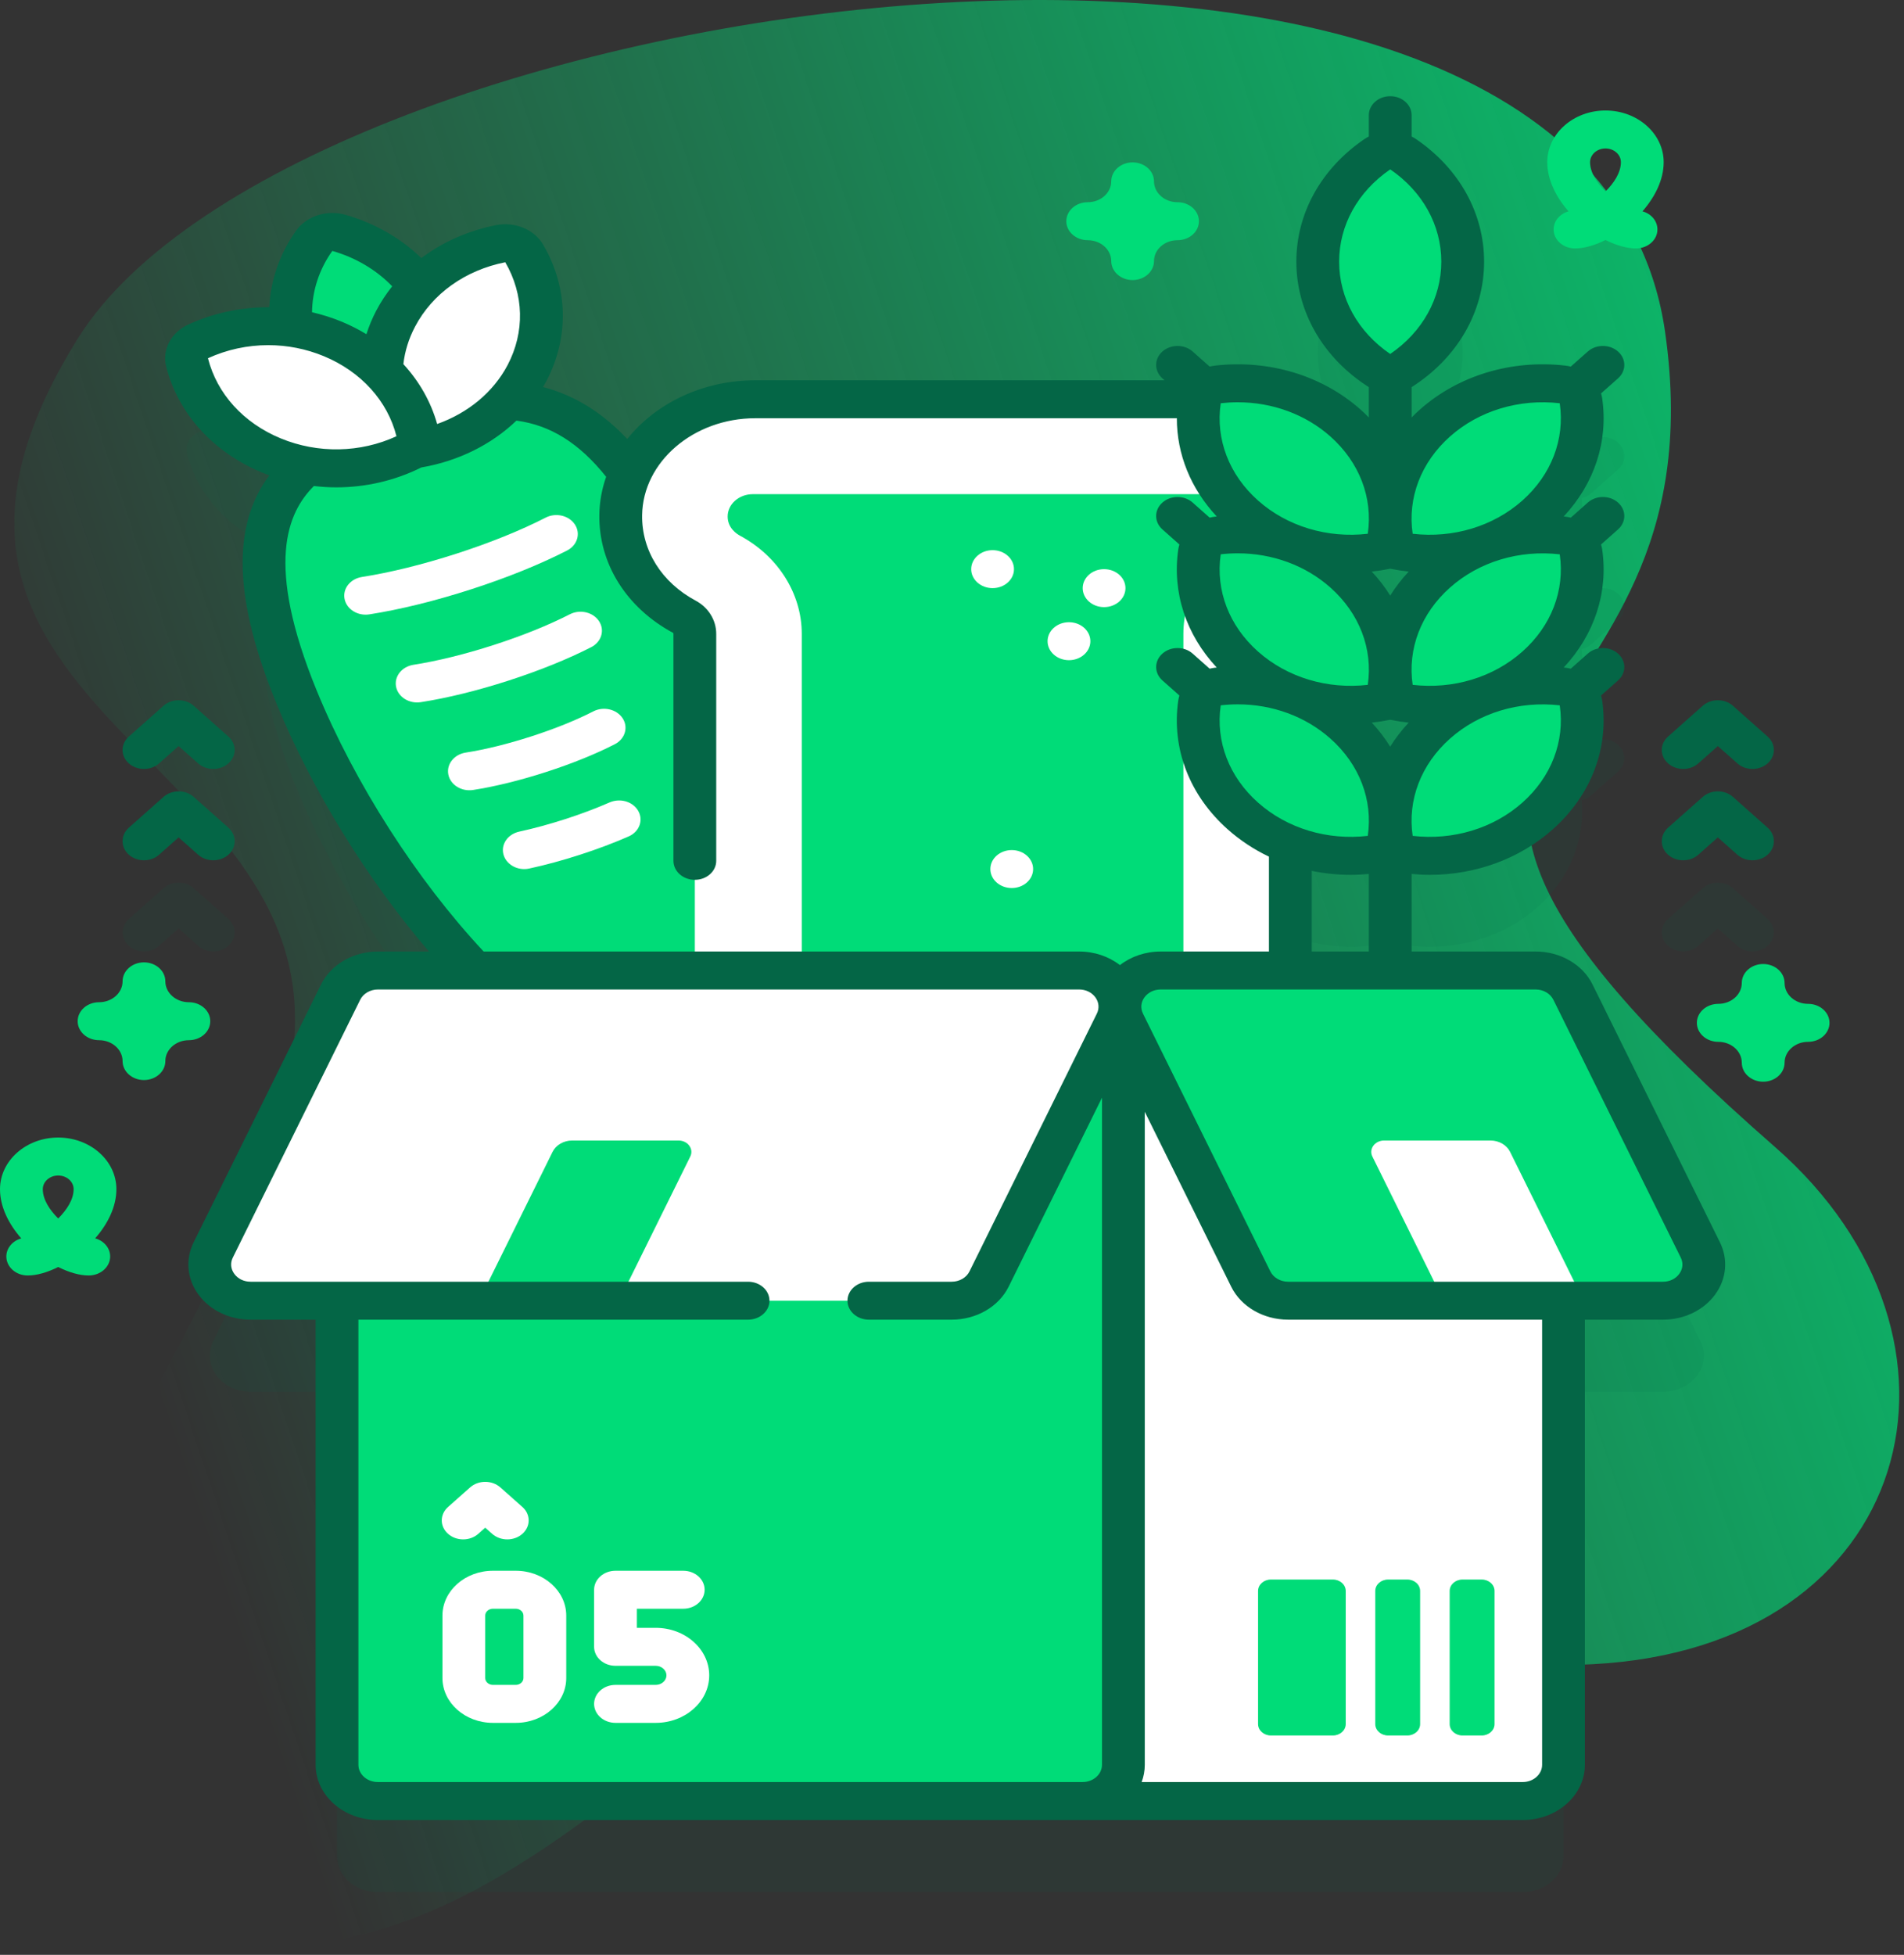
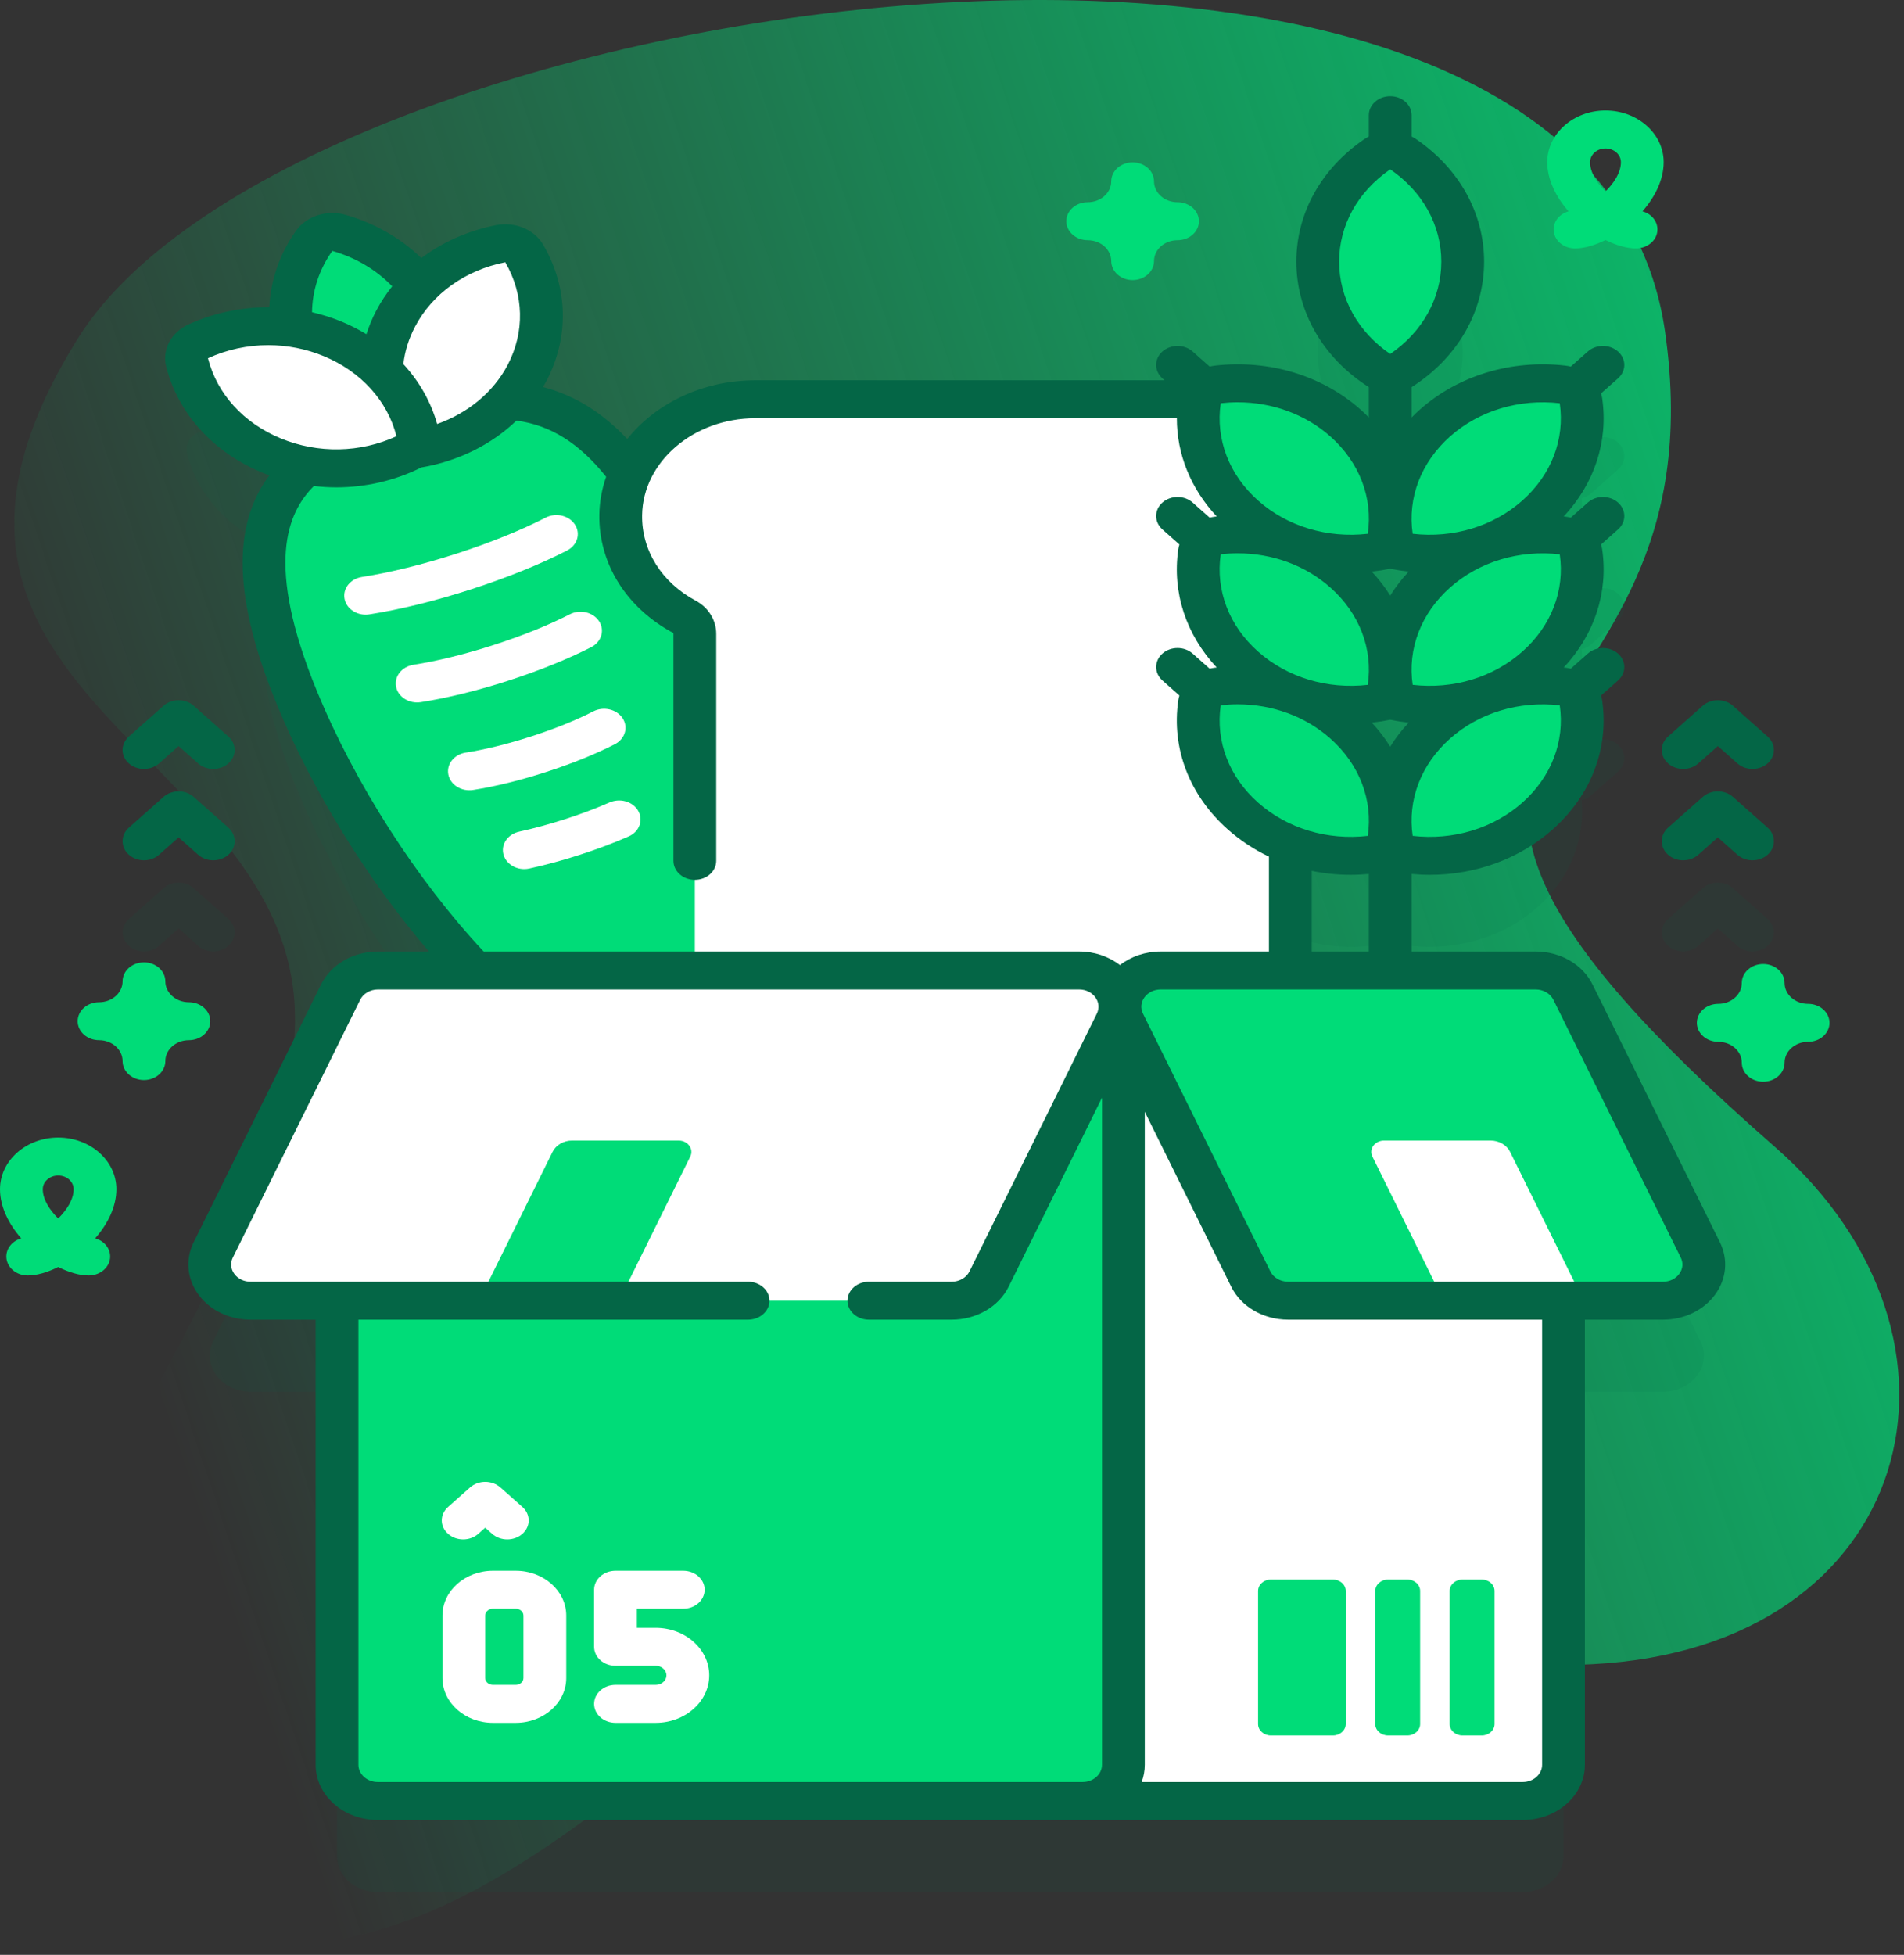
<svg xmlns="http://www.w3.org/2000/svg" width="76" height="78" viewBox="0 0 76 78" fill="none">
  <rect x="0" y="0" width="76" height="78" fill="#333333" stroke="none" />
  <path d="M70.854 45.769C50.049 27.584 68.971 30.7 66.461 13.228C63.411 -8.002 11.845 -0.486 3.112 13.498C-6.125 28.29 12.886 29.908 11.725 41.694C10.589 53.226 -7.836 70.803 6.461 76.587C17.999 81.254 27.118 67.897 36.664 62.742C52.511 54.712 52.946 66.947 63.557 66.404C76.481 65.744 79.629 53.439 70.854 45.769Z" fill="url(#paint0_linear_702_2660)" />
  <g opacity="0.1">
    <path d="M8.513 37.961C8.294 37.961 8.076 37.887 7.909 37.739L7.13 37.047L6.35 37.739C6.017 38.035 5.476 38.035 5.143 37.739C4.809 37.443 4.809 36.964 5.143 36.668L6.526 35.441C6.686 35.299 6.903 35.219 7.13 35.219C7.356 35.219 7.573 35.298 7.733 35.441L9.117 36.668C9.45 36.964 9.45 37.443 9.117 37.739C8.95 37.887 8.731 37.961 8.513 37.961Z" fill="#046646" />
    <path d="M67.186 37.961C66.967 37.961 66.748 37.887 66.582 37.739C66.248 37.443 66.248 36.964 66.582 36.668L67.965 35.441C68.126 35.299 68.343 35.219 68.569 35.219C68.795 35.219 69.013 35.299 69.173 35.441L70.556 36.668C70.889 36.964 70.889 37.443 70.556 37.739C70.222 38.035 69.682 38.035 69.348 37.739L68.569 37.047L67.789 37.739C67.623 37.887 67.404 37.961 67.186 37.961Z" fill="#046646" />
  </g>
  <path opacity="0.1" d="M67.871 53.511L62.787 43.225C62.527 42.7 61.942 42.361 61.296 42.361H56.346V37.745C58.133 37.931 59.997 37.416 61.369 36.199C62.688 35.029 63.275 33.458 63.134 31.93C63.272 31.897 63.404 31.835 63.513 31.739L64.585 30.787C64.919 30.491 64.919 30.012 64.585 29.716C64.252 29.42 63.711 29.42 63.378 29.716L62.305 30.668C62.197 30.764 62.127 30.881 62.089 31.004C60.368 30.879 58.596 31.4 57.278 32.569C56.91 32.896 56.6 33.255 56.346 33.635V31.719C58.133 31.905 59.997 31.39 61.37 30.172C62.688 29.003 63.275 27.432 63.134 25.904C63.272 25.871 63.404 25.809 63.513 25.712L64.585 24.761C64.919 24.465 64.919 23.985 64.585 23.69C64.252 23.394 63.711 23.394 63.378 23.69L62.306 24.641C62.197 24.738 62.127 24.855 62.089 24.977C60.368 24.852 58.597 25.373 57.279 26.543C56.91 26.87 56.6 27.229 56.346 27.609V25.691C58.134 25.877 59.997 25.363 61.37 24.145C62.688 22.976 63.275 21.404 63.134 19.877C63.273 19.843 63.404 19.782 63.513 19.685L64.585 18.734C64.919 18.438 64.919 17.958 64.585 17.663C64.252 17.367 63.712 17.367 63.378 17.663L62.306 18.614C62.197 18.711 62.127 18.828 62.09 18.95C60.368 18.825 58.597 19.346 57.279 20.516C56.91 20.843 56.601 21.202 56.346 21.581V18.679V18.112C57.597 17.122 58.385 15.682 58.385 14.077C58.385 12.423 57.548 10.944 56.231 9.952C56.302 9.842 56.346 9.715 56.346 9.579V8.233C56.346 7.815 55.964 7.476 55.492 7.476C55.021 7.476 54.639 7.815 54.639 8.233V9.579C54.639 9.715 54.683 9.842 54.754 9.952C53.437 10.944 52.6 12.423 52.6 14.077C52.6 15.682 53.389 17.122 54.639 18.112V18.679V21.581C54.384 21.202 54.075 20.843 53.706 20.516C52.388 19.346 50.617 18.825 48.895 18.95C48.858 18.828 48.788 18.711 48.679 18.614L47.606 17.663C47.273 17.367 46.733 17.367 46.399 17.663C46.066 17.958 46.066 18.438 46.399 18.734L47.34 19.568H30.049C27.817 19.568 25.906 20.805 25.138 22.547C23.619 20.49 21.99 19.716 20.261 19.624C20.561 19.292 20.823 18.924 21.035 18.521C21.865 16.942 21.762 15.189 20.927 13.752C20.748 13.446 20.358 13.284 19.979 13.36C18.739 13.608 17.596 14.199 16.736 15.068C15.958 14.038 14.814 13.293 13.524 12.928C13.153 12.823 12.748 12.954 12.54 13.245C11.817 14.261 11.48 15.483 11.631 16.717C10.342 16.541 9.039 16.74 7.909 17.257C7.564 17.416 7.382 17.762 7.467 18.098C7.868 19.675 9.059 21.077 10.839 21.813C11.294 22.001 11.761 22.134 12.231 22.217C10.367 23.783 9.755 26.371 11.844 31.463C13.451 35.38 16.113 39.455 18.904 42.361H15.086C14.439 42.361 13.854 42.7 13.595 43.225L8.511 53.511C8.039 54.466 8.827 55.535 10.002 55.535H13.453V74.054C13.453 74.853 14.182 75.499 15.08 75.499H60.781C61.681 75.499 62.408 74.853 62.408 74.054V55.535H66.38C67.554 55.535 68.342 54.466 67.871 53.511ZM51.505 31.311C52.498 31.691 53.581 31.828 54.638 31.718V33.635C54.384 33.255 54.074 32.896 53.706 32.569C53.061 31.997 52.307 31.581 51.505 31.319V31.311ZM54.638 27.608C54.396 27.247 54.102 26.905 53.757 26.591C53.937 26.316 54.085 26.025 54.198 25.721C54.345 25.715 54.492 25.706 54.638 25.691V27.608ZM51.505 37.337C52.498 37.718 53.581 37.855 54.638 37.745V42.36H51.505V37.337Z" fill="#046646" />
  <path d="M27.257 22.849C30.45 30.63 30.904 41.261 26.647 42.636C22.391 44.01 15.036 35.607 11.844 27.826C8.652 20.045 11.765 18.109 16.021 16.735C20.278 15.361 24.065 15.068 27.257 22.849Z" fill="#00DC78" />
  <path d="M18.803 23.515C17.371 23.977 15.967 24.323 14.743 24.514C14.278 24.587 13.836 24.311 13.754 23.899C13.672 23.487 13.982 23.095 14.447 23.022C15.575 22.846 16.879 22.524 18.219 22.092C19.559 21.659 20.791 21.162 21.782 20.653C22.189 20.444 22.713 20.568 22.949 20.93C23.185 21.292 23.045 21.756 22.637 21.965C21.56 22.517 20.235 23.053 18.803 23.515Z" fill="white" />
  <path d="M20.297 27.157C19.065 27.555 17.855 27.853 16.799 28.017C16.335 28.09 15.892 27.815 15.81 27.403C15.728 26.991 16.038 26.599 16.503 26.526C17.463 26.376 18.573 26.102 19.713 25.734C20.853 25.366 21.902 24.942 22.746 24.51C23.155 24.301 23.676 24.425 23.912 24.787C24.148 25.149 24.008 25.612 23.6 25.822C22.671 26.297 21.529 26.759 20.297 27.157Z" fill="white" />
  <path d="M21.794 30.805C20.77 31.136 19.764 31.384 18.885 31.521C18.421 31.593 17.978 31.318 17.896 30.906C17.814 30.494 18.124 30.102 18.589 30.029C19.372 29.907 20.278 29.683 21.21 29.382C22.142 29.081 22.998 28.736 23.686 28.383C24.095 28.174 24.616 28.298 24.853 28.66C25.089 29.022 24.949 29.485 24.541 29.695C23.768 30.091 22.818 30.475 21.794 30.805Z" fill="white" />
  <path d="M25.452 32.317C25.698 32.693 25.538 33.179 25.098 33.372C24.504 33.633 23.843 33.882 23.148 34.106C22.453 34.331 21.766 34.517 21.122 34.656C20.645 34.759 20.171 34.478 20.086 34.05C20.007 33.654 20.291 33.277 20.73 33.182C21.309 33.056 21.93 32.887 22.564 32.683C23.197 32.478 23.795 32.253 24.33 32.019C24.736 31.842 25.226 31.969 25.452 32.317Z" fill="white" />
  <path d="M17.401 12.595C18.151 14.423 17.721 16.377 16.457 17.798C14.459 17.43 12.714 16.179 11.964 14.351C11.293 12.713 11.568 10.975 12.541 9.608C12.749 9.317 13.154 9.186 13.524 9.291C15.259 9.783 16.73 10.957 17.401 12.595Z" fill="#00DC78" />
  <path d="M21.035 14.884C20.108 16.647 18.247 17.759 16.221 17.971C15.101 16.457 14.865 14.478 15.791 12.714C16.622 11.135 18.201 10.078 19.979 9.723C20.358 9.647 20.748 9.808 20.927 10.115C21.762 11.551 21.865 13.304 21.035 14.884Z" fill="white" />
  <path d="M10.84 18.176C12.827 18.998 15.058 18.788 16.765 17.795C16.525 15.997 15.272 14.346 13.285 13.524C11.505 12.787 9.529 12.879 7.91 13.62C7.564 13.778 7.382 14.125 7.467 14.461C7.868 16.038 9.06 17.439 10.84 18.176Z" fill="white" />
  <path d="M27.735 41.631V25.29C27.735 25.008 27.58 24.75 27.331 24.617C25.731 23.762 24.776 22.264 24.776 20.609C24.776 18.029 27.142 15.931 30.049 15.931H49.191C52.098 15.931 54.463 18.029 54.463 20.609C54.463 22.264 53.508 23.762 51.909 24.617C51.659 24.75 51.505 25.008 51.505 25.29V41.631H27.735Z" fill="white" />
-   <path d="M32.003 41.631V25.29C32.003 23.689 31.057 22.188 29.534 21.373C29.419 21.311 29.045 21.075 29.045 20.609C29.045 20.117 29.495 19.718 30.049 19.718H49.19C49.744 19.718 50.194 20.117 50.194 20.609C50.194 21.075 49.821 21.311 49.706 21.373C48.182 22.187 47.236 23.688 47.236 25.29V41.631H32.003Z" fill="#00DC78" />
  <path d="M61.369 32.563C59.819 33.938 57.641 34.418 55.655 34.003C55.187 32.241 55.728 30.309 57.278 28.933C58.667 27.701 60.559 27.187 62.366 27.392C62.752 27.436 63.056 27.707 63.106 28.049C63.337 29.652 62.758 31.331 61.369 32.563Z" fill="#00DC78" />
  <path d="M49.614 32.563C51.165 33.938 53.343 34.418 55.329 34.003C55.797 32.241 55.256 30.309 53.706 28.933C52.317 27.701 50.425 27.187 48.617 27.392C48.232 27.436 47.927 27.707 47.878 28.049C47.647 29.652 48.226 31.331 49.614 32.563Z" fill="#00DC78" />
  <path d="M61.369 26.537C59.819 27.912 57.641 28.392 55.655 27.977C55.187 26.214 55.728 24.283 57.278 22.907C58.667 21.675 60.559 21.161 62.366 21.366C62.752 21.41 63.056 21.68 63.106 22.022C63.337 23.626 62.758 25.304 61.369 26.537Z" fill="#00DC78" />
  <path d="M49.614 26.537C51.165 27.912 53.342 28.392 55.328 27.977C55.797 26.214 55.256 24.283 53.705 22.907C52.316 21.675 50.424 21.161 48.617 21.366C48.232 21.41 47.927 21.68 47.878 22.022C47.646 23.626 48.225 25.304 49.614 26.537Z" fill="#00DC78" />
  <path d="M61.369 20.509C59.818 21.885 57.641 22.365 55.655 21.949C55.186 20.187 55.727 18.255 57.278 16.88C58.667 15.647 60.559 15.134 62.366 15.339C62.752 15.383 63.056 15.653 63.106 15.995C63.337 17.598 62.758 19.277 61.369 20.509Z" fill="#00DC78" />
  <path d="M58.384 10.441C58.384 12.386 57.227 14.091 55.491 15.044C53.756 14.091 52.599 12.386 52.599 10.441C52.599 8.698 53.527 7.148 54.968 6.159C55.276 5.948 55.707 5.948 56.014 6.159C57.456 7.148 58.384 8.698 58.384 10.441Z" fill="#00DC78" />
  <path d="M49.614 20.509C51.165 21.885 53.342 22.365 55.328 21.949C55.797 20.187 55.256 18.255 53.705 16.88C52.316 15.647 50.424 15.134 48.617 15.339C48.232 15.383 47.927 15.653 47.878 15.995C47.646 17.598 48.225 19.277 49.614 20.509Z" fill="#00DC78" />
  <path d="M62.408 49.288V70.419C62.408 71.217 61.681 71.864 60.781 71.864H43.213V42.264L44.842 40.749H57.456C59.026 43.632 60.69 46.472 62.408 49.288Z" fill="white" />
  <path d="M44.842 40.749V70.419C44.842 71.217 44.113 71.864 43.213 71.864H15.08C14.182 71.864 13.453 71.217 13.453 70.419V49.288C15.171 46.472 16.836 43.632 18.405 40.749H44.842Z" fill="#00DC78" />
  <path d="M37.989 51.9H24.71L23.714 51.142H20.244L19.121 51.9H10.002C8.827 51.9 8.039 50.83 8.511 49.876L13.595 39.589C13.854 39.064 14.44 38.725 15.086 38.725H43.073C44.247 38.725 45.035 39.794 44.564 40.749L39.48 51.035C39.22 51.56 38.635 51.9 37.989 51.9Z" fill="white" />
  <path d="M22.056 45.961L19.121 51.9H24.71L27.554 46.145C27.702 45.845 27.454 45.508 27.085 45.508H22.838C22.499 45.508 22.192 45.686 22.056 45.961Z" fill="#00DC78" />
  <path d="M51.416 51.9H57.623L58.761 51.142H62.132L63.212 51.9H66.38C67.555 51.9 68.343 50.83 67.871 49.876L62.787 39.589C62.527 39.064 61.943 38.725 61.296 38.725H46.332C45.158 38.725 44.37 39.794 44.842 40.749L49.925 51.035C50.185 51.56 50.77 51.9 51.416 51.9Z" fill="#00DC78" />
  <path d="M60.277 45.961L63.212 51.9H57.623L54.779 46.145C54.631 45.845 54.879 45.508 55.248 45.508H59.495C59.834 45.508 60.141 45.686 60.277 45.961Z" fill="white" />
  <path d="M59.144 69.248H58.377C58.094 69.248 57.865 69.044 57.865 68.793V63.48C57.865 63.229 58.094 63.025 58.377 63.025H59.144C59.427 63.025 59.656 63.229 59.656 63.48V68.793C59.656 69.044 59.427 69.248 59.144 69.248Z" fill="#00DC78" />
  <path d="M56.174 69.248H55.407C55.124 69.248 54.895 69.044 54.895 68.793V63.48C54.895 63.229 55.124 63.025 55.407 63.025H56.174C56.457 63.025 56.686 63.229 56.686 63.48V68.793C56.686 69.044 56.457 69.248 56.174 69.248Z" fill="#00DC78" />
  <path d="M53.203 69.248H50.729C50.446 69.248 50.217 69.044 50.217 68.793V63.48C50.217 63.229 50.446 63.025 50.729 63.025H53.203C53.486 63.025 53.716 63.229 53.716 63.48V68.793C53.716 69.044 53.486 69.248 53.203 69.248Z" fill="#00DC78" />
  <path d="M20.249 61.423C20.03 61.423 19.812 61.349 19.645 61.201L19.368 60.956L19.091 61.201C18.758 61.497 18.217 61.497 17.884 61.201C17.55 60.906 17.55 60.426 17.884 60.13L18.765 59.349C18.925 59.207 19.142 59.127 19.368 59.127C19.595 59.127 19.812 59.207 19.972 59.349L20.853 60.13C21.186 60.426 21.186 60.906 20.852 61.202C20.686 61.349 20.467 61.423 20.249 61.423Z" fill="white" />
  <path d="M20.586 68.744H19.676C18.565 68.744 17.661 67.942 17.661 66.956V64.463C17.661 63.477 18.565 62.675 19.676 62.675H20.586C21.698 62.675 22.602 63.477 22.602 64.463V66.956C22.602 67.942 21.698 68.744 20.586 68.744ZM19.676 64.19C19.506 64.19 19.368 64.312 19.368 64.463V66.956C19.368 67.106 19.506 67.229 19.676 67.229H20.586C20.756 67.229 20.894 67.106 20.894 66.956V64.463C20.894 64.312 20.756 64.19 20.586 64.19H19.676Z" fill="white" />
  <path d="M26.172 68.744H24.568C24.096 68.744 23.714 68.405 23.714 67.986C23.714 67.568 24.096 67.229 24.568 67.229H26.172C26.409 67.229 26.602 67.058 26.602 66.848C26.602 66.638 26.409 66.467 26.172 66.467H24.568C24.096 66.467 23.714 66.128 23.714 65.709V63.432C23.714 63.014 24.096 62.675 24.568 62.675H27.272C27.744 62.675 28.126 63.014 28.126 63.432C28.126 63.851 27.744 64.19 27.272 64.19H25.422V64.952H26.172C27.351 64.952 28.309 65.802 28.309 66.848C28.309 67.893 27.351 68.744 26.172 68.744Z" fill="white" />
  <path d="M63.569 39.284C63.173 38.483 62.281 37.966 61.296 37.966H56.346V34.871C56.59 34.894 56.833 34.907 57.076 34.907C58.894 34.907 60.648 34.273 61.973 33.098C63.507 31.737 64.228 29.862 63.953 27.952C63.943 27.884 63.927 27.817 63.907 27.752L64.585 27.151C64.919 26.855 64.919 26.375 64.585 26.079C64.252 25.784 63.711 25.784 63.378 26.079L62.7 26.681C62.627 26.664 62.552 26.649 62.475 26.64C62.455 26.638 62.436 26.638 62.417 26.636C63.642 25.324 64.2 23.639 63.953 21.925C63.943 21.857 63.927 21.791 63.907 21.726L64.585 21.124C64.919 20.828 64.919 20.349 64.585 20.053C64.252 19.757 63.711 19.757 63.378 20.053L62.7 20.655C62.627 20.637 62.552 20.623 62.475 20.614C62.455 20.612 62.436 20.611 62.416 20.609C63.642 19.297 64.2 17.612 63.953 15.898C63.943 15.83 63.927 15.764 63.907 15.698L64.585 15.097C64.919 14.801 64.919 14.322 64.585 14.026C64.252 13.73 63.711 13.73 63.378 14.026L62.7 14.627C62.627 14.61 62.552 14.596 62.475 14.587C60.323 14.343 58.209 14.983 56.675 16.343C56.56 16.445 56.451 16.551 56.346 16.658V15.447C58.166 14.289 59.239 12.448 59.239 10.44C59.239 8.516 58.254 6.737 56.537 5.56C56.476 5.517 56.411 5.481 56.346 5.447V4.596C56.346 4.178 55.964 3.839 55.492 3.839C55.02 3.839 54.638 4.178 54.638 4.596V5.447C54.572 5.481 54.508 5.518 54.447 5.56C52.73 6.737 51.745 8.516 51.745 10.44C51.745 12.448 52.819 14.289 54.638 15.447V16.658C54.533 16.55 54.424 16.445 54.309 16.343C52.776 14.983 50.662 14.343 48.509 14.587C48.432 14.596 48.357 14.61 48.284 14.627L47.606 14.026C47.273 13.73 46.732 13.73 46.399 14.026C46.065 14.322 46.065 14.801 46.399 15.097L46.485 15.174H30.147C28.041 15.174 26.166 16.103 25.037 17.517C24.035 16.453 22.922 15.767 21.674 15.443C21.721 15.364 21.767 15.286 21.81 15.205C22.725 13.461 22.68 11.48 21.686 9.771C21.331 9.156 20.552 8.833 19.791 8.985C18.672 9.209 17.659 9.664 16.817 10.299C16.001 9.504 14.952 8.901 13.783 8.569C13.043 8.36 12.235 8.621 11.819 9.204C11.165 10.123 10.799 11.182 10.749 12.258C9.644 12.252 8.538 12.481 7.518 12.948C6.826 13.264 6.463 13.956 6.634 14.629C7.112 16.507 8.513 18.05 10.479 18.863C10.569 18.901 10.66 18.934 10.751 18.968C9.236 20.993 9.338 23.933 11.042 28.086C12.451 31.522 14.67 35.11 17.123 37.967H15.085C14.1 37.967 13.208 38.484 12.813 39.284L7.729 49.571C7.391 50.254 7.464 51.035 7.924 51.659C8.384 52.283 9.161 52.656 10.002 52.656H12.599V70.418C12.599 71.632 13.712 72.62 15.081 72.62H60.781C62.149 72.62 63.262 71.632 63.262 70.418V52.656H66.38C67.221 52.656 67.997 52.284 68.457 51.659C68.917 51.035 68.99 50.254 68.653 49.571L63.569 39.284ZM52.359 37.966V34.749C52.864 34.852 53.383 34.907 53.908 34.907C54.151 34.907 54.394 34.894 54.638 34.871V37.966H52.359ZM48.726 28.143C48.953 28.117 49.18 28.104 49.405 28.104C50.788 28.104 52.107 28.585 53.102 29.468C54.267 30.501 54.806 31.925 54.596 33.352C52.988 33.538 51.383 33.06 50.218 32.026V32.026C49.061 31 48.517 29.585 48.726 28.143ZM62.259 22.118C62.467 23.559 61.922 24.974 60.766 26C60.766 26 60.766 26 60.766 26C59.601 27.034 57.996 27.511 56.388 27.326C56.178 25.898 56.717 24.475 57.882 23.442C59.039 22.415 60.635 21.933 62.259 22.118ZM48.726 22.117C48.953 22.091 49.18 22.078 49.405 22.078C50.788 22.078 52.107 22.559 53.102 23.442C54.267 24.475 54.806 25.898 54.596 27.326C52.988 27.511 51.383 27.033 50.218 26V26C49.061 24.974 48.517 23.559 48.726 22.117ZM55.491 29.792C55.282 29.456 55.037 29.135 54.756 28.834C55.002 28.807 55.247 28.769 55.492 28.719C55.737 28.769 55.983 28.807 56.229 28.834C55.947 29.136 55.7 29.456 55.491 29.792ZM55.492 22.692C55.737 22.742 55.984 22.78 56.23 22.807C55.948 23.108 55.701 23.428 55.492 23.764C55.283 23.428 55.035 23.108 54.754 22.807C55 22.78 55.246 22.742 55.492 22.692ZM60.766 32.026C60.766 32.026 60.766 32.026 60.766 32.026C59.601 33.06 57.996 33.538 56.388 33.352C56.178 31.925 56.717 30.502 57.882 29.468C59.039 28.442 60.635 27.959 62.259 28.144C62.467 29.585 61.922 31 60.766 32.026ZM57.882 17.414C59.039 16.388 60.634 15.905 62.259 16.09C62.467 17.531 61.922 18.946 60.766 19.973H60.766C59.601 21.006 57.996 21.484 56.388 21.298C56.178 19.871 56.717 18.448 57.882 17.414ZM53.453 10.44C53.453 8.989 54.196 7.647 55.493 6.758C56.788 7.646 57.531 8.989 57.531 10.44C57.531 11.902 56.778 13.246 55.492 14.124C54.206 13.246 53.453 11.902 53.453 10.44ZM49.406 16.051C50.788 16.051 52.107 16.532 53.102 17.414C54.267 18.448 54.806 19.871 54.596 21.298C52.988 21.484 51.383 21.006 50.218 19.973C49.061 18.946 48.517 17.531 48.726 16.089C48.953 16.064 49.18 16.051 49.406 16.051ZM20.168 10.464C20.918 11.755 20.953 13.25 20.262 14.565C19.692 15.649 18.679 16.483 17.449 16.918C17.2 16.032 16.737 15.22 16.101 14.529C16.16 14.014 16.315 13.513 16.566 13.036C17.257 11.719 18.57 10.781 20.168 10.464ZM13.264 10.012C14.198 10.277 15.026 10.772 15.655 11.424C15.413 11.727 15.199 12.051 15.018 12.396C14.858 12.702 14.728 13.015 14.626 13.335C14.318 13.149 13.992 12.981 13.646 12.838C13.258 12.678 12.859 12.552 12.455 12.458C12.464 11.598 12.741 10.747 13.264 10.012ZM8.301 14.294C9.061 13.946 9.883 13.772 10.707 13.772C11.461 13.772 12.216 13.918 12.924 14.211C14.417 14.829 15.473 16.003 15.825 17.407C14.385 18.07 12.694 18.108 11.201 17.49C9.718 16.877 8.661 15.712 8.301 14.294ZM12.647 27.567C10.566 22.496 11.471 20.449 12.53 19.392C12.827 19.427 13.125 19.446 13.424 19.446C14.597 19.446 15.763 19.179 16.818 18.652C18.293 18.4 19.618 17.739 20.614 16.783C21.973 16.963 23.126 17.684 24.195 19.025C24.026 19.505 23.931 20.012 23.923 20.537C23.895 22.485 24.998 24.248 26.875 25.257C26.878 25.264 26.881 25.275 26.881 25.291V34.348C26.881 34.767 27.264 35.106 27.735 35.106C28.207 35.106 28.589 34.767 28.589 34.348V25.291C28.589 24.744 28.276 24.238 27.771 23.968C26.411 23.241 25.61 21.965 25.631 20.556C25.661 18.424 27.687 16.688 30.147 16.688H46.975C46.973 18.123 47.531 19.5 48.568 20.609C48.548 20.611 48.529 20.612 48.509 20.614C48.432 20.623 48.357 20.637 48.284 20.654L47.606 20.053C47.273 19.757 46.732 19.757 46.399 20.053C46.065 20.349 46.065 20.828 46.399 21.124L47.077 21.726C47.057 21.791 47.041 21.857 47.031 21.925C46.784 23.639 47.342 25.324 48.567 26.636C48.548 26.638 48.529 26.638 48.509 26.64C48.432 26.649 48.358 26.663 48.284 26.681L47.606 26.079C47.273 25.784 46.732 25.784 46.399 26.079C46.066 26.375 46.066 26.855 46.399 27.15L47.077 27.752C47.057 27.817 47.041 27.883 47.031 27.952C46.756 29.861 47.477 31.737 49.011 33.097C49.505 33.535 50.058 33.898 50.651 34.181V37.966H46.332C45.723 37.966 45.148 38.163 44.703 38.508C44.257 38.163 43.682 37.966 43.073 37.966H19.305C16.633 35.109 14.158 31.251 12.647 27.567ZM15.081 71.105C14.654 71.105 14.306 70.797 14.306 70.418V52.656H29.86C30.332 52.656 30.714 52.317 30.714 51.899C30.714 51.481 30.332 51.142 29.86 51.142H10.002C9.736 51.142 9.499 51.028 9.354 50.83C9.208 50.633 9.186 50.395 9.293 50.179L14.377 39.892C14.5 39.643 14.779 39.481 15.086 39.481H43.073C43.339 39.481 43.575 39.595 43.721 39.792C43.866 39.99 43.888 40.228 43.782 40.444L38.698 50.73C38.574 50.98 38.296 51.142 37.989 51.142H34.682C34.21 51.142 33.828 51.481 33.828 51.899C33.828 52.317 34.21 52.656 34.682 52.656H37.989C38.974 52.656 39.866 52.139 40.262 51.339L43.987 43.8V70.418C43.987 70.797 43.64 71.105 43.214 71.105H15.081ZM61.555 70.418C61.555 70.797 61.208 71.105 60.781 71.105H45.57C45.65 70.889 45.695 70.658 45.695 70.418V44.361L49.144 51.339C49.539 52.139 50.431 52.656 51.416 52.656H61.555V70.418H61.555ZM67.028 50.83C66.882 51.028 66.646 51.142 66.38 51.142H51.416C51.109 51.142 50.831 50.98 50.707 50.731L45.628 40.455C45.628 40.454 45.627 40.453 45.627 40.452L45.623 40.444C45.516 40.228 45.538 39.99 45.684 39.792C45.83 39.595 46.066 39.481 46.332 39.481H61.296C61.603 39.481 61.882 39.643 62.005 39.892L67.089 50.179C67.196 50.395 67.174 50.633 67.028 50.83Z" fill="#046646" />
  <path d="M8.513 34.326C8.731 34.326 8.95 34.252 9.117 34.104C9.284 33.955 9.367 33.76 9.366 33.565C9.367 33.37 9.284 33.174 9.117 33.025L7.733 31.798C7.4 31.502 6.859 31.502 6.526 31.798L5.143 33.025C4.975 33.174 4.892 33.37 4.893 33.565C4.892 33.76 4.975 33.956 5.143 34.104C5.476 34.4 6.017 34.4 6.35 34.104L7.129 33.413L7.909 34.104C8.076 34.252 8.295 34.326 8.513 34.326Z" fill="#046646" />
  <path d="M5.746 30.682C5.965 30.682 6.183 30.608 6.35 30.46L7.129 29.769L7.909 30.461C8.243 30.756 8.783 30.756 9.116 30.46C9.45 30.165 9.45 29.685 9.116 29.389L7.733 28.162C7.399 27.867 6.859 27.866 6.526 28.162L5.142 29.39C4.809 29.685 4.809 30.165 5.142 30.46C5.309 30.608 5.528 30.682 5.746 30.682Z" fill="#046646" />
  <path d="M70.806 33.565C70.807 33.37 70.724 33.174 70.556 33.025L69.173 31.798C68.84 31.502 68.299 31.502 67.966 31.798L66.582 33.025C66.414 33.174 66.331 33.37 66.332 33.565C66.331 33.76 66.414 33.955 66.582 34.104C66.749 34.252 66.967 34.326 67.186 34.326C67.404 34.326 67.623 34.252 67.789 34.104L68.569 33.413L69.348 34.104C69.682 34.4 70.222 34.4 70.556 34.104C70.724 33.955 70.807 33.76 70.806 33.565Z" fill="#046646" />
  <path d="M67.789 30.461L68.569 29.769L69.349 30.46C69.515 30.608 69.734 30.682 69.952 30.682C70.171 30.682 70.389 30.608 70.556 30.46C70.889 30.165 70.889 29.685 70.556 29.39L69.172 28.162C68.839 27.866 68.298 27.867 67.965 28.162L66.582 29.389C66.248 29.685 66.248 30.165 66.582 30.46C66.915 30.756 67.456 30.756 67.789 30.461Z" fill="#046646" />
  <path d="M44.07 24.225C44.542 24.225 44.924 23.886 44.924 23.467C44.924 23.049 44.542 22.71 44.07 22.71C43.599 22.71 43.217 23.049 43.217 23.467C43.217 23.886 43.599 24.225 44.07 24.225Z" fill="white" />
  <path d="M39.62 23.467C40.092 23.467 40.474 23.128 40.474 22.71C40.474 22.291 40.092 21.952 39.62 21.952C39.149 21.952 38.766 22.291 38.766 22.71C38.766 23.128 39.149 23.467 39.62 23.467Z" fill="white" />
  <path d="M40.385 35.434C40.856 35.434 41.238 35.095 41.238 34.676C41.238 34.258 40.856 33.919 40.385 33.919C39.913 33.919 39.531 34.258 39.531 34.676C39.531 35.095 39.913 35.434 40.385 35.434Z" fill="white" />
  <path d="M42.669 26.342C43.14 26.342 43.523 26.003 43.523 25.585C43.523 25.166 43.14 24.827 42.669 24.827C42.197 24.827 41.815 25.166 41.815 25.585C41.815 26.003 42.197 26.342 42.669 26.342Z" fill="white" />
  <path d="M65.301 9.913C64.939 9.913 64.513 9.79 64.085 9.576C63.656 9.79 63.23 9.913 62.868 9.913C62.397 9.913 62.014 9.574 62.014 9.156C62.014 8.817 62.265 8.53 62.61 8.433C62.109 7.861 61.761 7.174 61.761 6.47C61.761 5.334 62.804 4.409 64.084 4.409C65.365 4.409 66.407 5.334 66.407 6.47C66.407 7.173 66.061 7.859 65.56 8.432C65.908 8.527 66.158 8.815 66.158 9.156C66.159 9.574 65.772 9.913 65.301 9.913ZM64.085 5.924C63.745 5.924 63.469 6.169 63.469 6.47C63.469 6.883 63.742 7.3 64.085 7.639C64.427 7.3 64.7 6.884 64.7 6.47C64.7 6.169 64.424 5.924 64.085 5.924Z" fill="#00DC78" />
  <path d="M3.539 50.893C3.178 50.893 2.752 50.77 2.323 50.555C1.894 50.77 1.468 50.893 1.107 50.893C0.635 50.893 0.253 50.553 0.253 50.135C0.253 49.797 0.504 49.51 0.849 49.413C0.347 48.84 0 48.153 0 47.45C0 46.313 1.042 45.389 2.323 45.389C3.604 45.389 4.646 46.313 4.646 47.45C4.646 48.153 4.3 48.839 3.798 49.411C4.146 49.507 4.397 49.794 4.397 50.135C4.397 50.553 4.011 50.893 3.539 50.893ZM2.323 46.904C1.984 46.904 1.708 47.148 1.708 47.45C1.708 47.863 1.981 48.279 2.323 48.618C2.665 48.279 2.939 47.863 2.939 47.45C2.939 47.148 2.663 46.904 2.323 46.904Z" fill="#00DC78" />
  <path d="M5.746 43.095C5.275 43.095 4.893 42.756 4.893 42.338C4.893 41.879 4.471 41.505 3.954 41.505C3.482 41.505 3.1 41.166 3.1 40.747C3.1 40.329 3.482 39.99 3.954 39.99C4.471 39.99 4.893 39.616 4.893 39.157C4.893 38.738 5.275 38.399 5.746 38.399C6.218 38.399 6.6 38.738 6.6 39.157C6.6 39.616 7.022 39.99 7.539 39.99C8.011 39.99 8.393 40.329 8.393 40.747C8.393 41.166 8.011 41.505 7.539 41.505C7.022 41.505 6.6 41.879 6.6 42.338C6.6 42.756 6.218 43.095 5.746 43.095Z" fill="#00DC78" />
  <path d="M70.379 43.161C69.907 43.161 69.525 42.822 69.525 42.403C69.525 41.944 69.104 41.57 68.586 41.57C68.115 41.57 67.732 41.231 67.732 40.813C67.732 40.395 68.115 40.055 68.586 40.055C69.104 40.055 69.525 39.682 69.525 39.222C69.525 38.804 69.907 38.465 70.379 38.465C70.851 38.465 71.233 38.804 71.233 39.222C71.233 39.682 71.654 40.055 72.172 40.055C72.644 40.055 73.026 40.395 73.026 40.813C73.026 41.231 72.644 41.57 72.172 41.57C71.654 41.57 71.233 41.944 71.233 42.403C71.233 42.822 70.85 43.161 70.379 43.161Z" fill="#00DC78" />
  <path d="M45.209 11.175C44.738 11.175 44.356 10.835 44.356 10.417C44.356 9.958 43.934 9.584 43.416 9.584C42.945 9.584 42.563 9.245 42.563 8.827C42.563 8.408 42.945 8.069 43.416 8.069C43.934 8.069 44.356 7.695 44.356 7.236C44.356 6.818 44.738 6.479 45.209 6.479C45.681 6.479 46.063 6.818 46.063 7.236C46.063 7.695 46.484 8.069 47.002 8.069C47.474 8.069 47.856 8.408 47.856 8.827C47.856 9.245 47.474 9.584 47.002 9.584C46.484 9.584 46.063 9.958 46.063 10.417C46.063 10.835 45.681 11.175 45.209 11.175Z" fill="#00DC78" />
  <defs>
    <linearGradient id="paint0_linear_702_2660" x1="0.571" y1="38.78" x2="89.249" y2="9.024" gradientUnits="userSpaceOnUse">
      <stop stop-color="#00DC78" stop-opacity="0" />
      <stop offset="1" stop-color="#00DC78" />
    </linearGradient>
  </defs>
</svg>